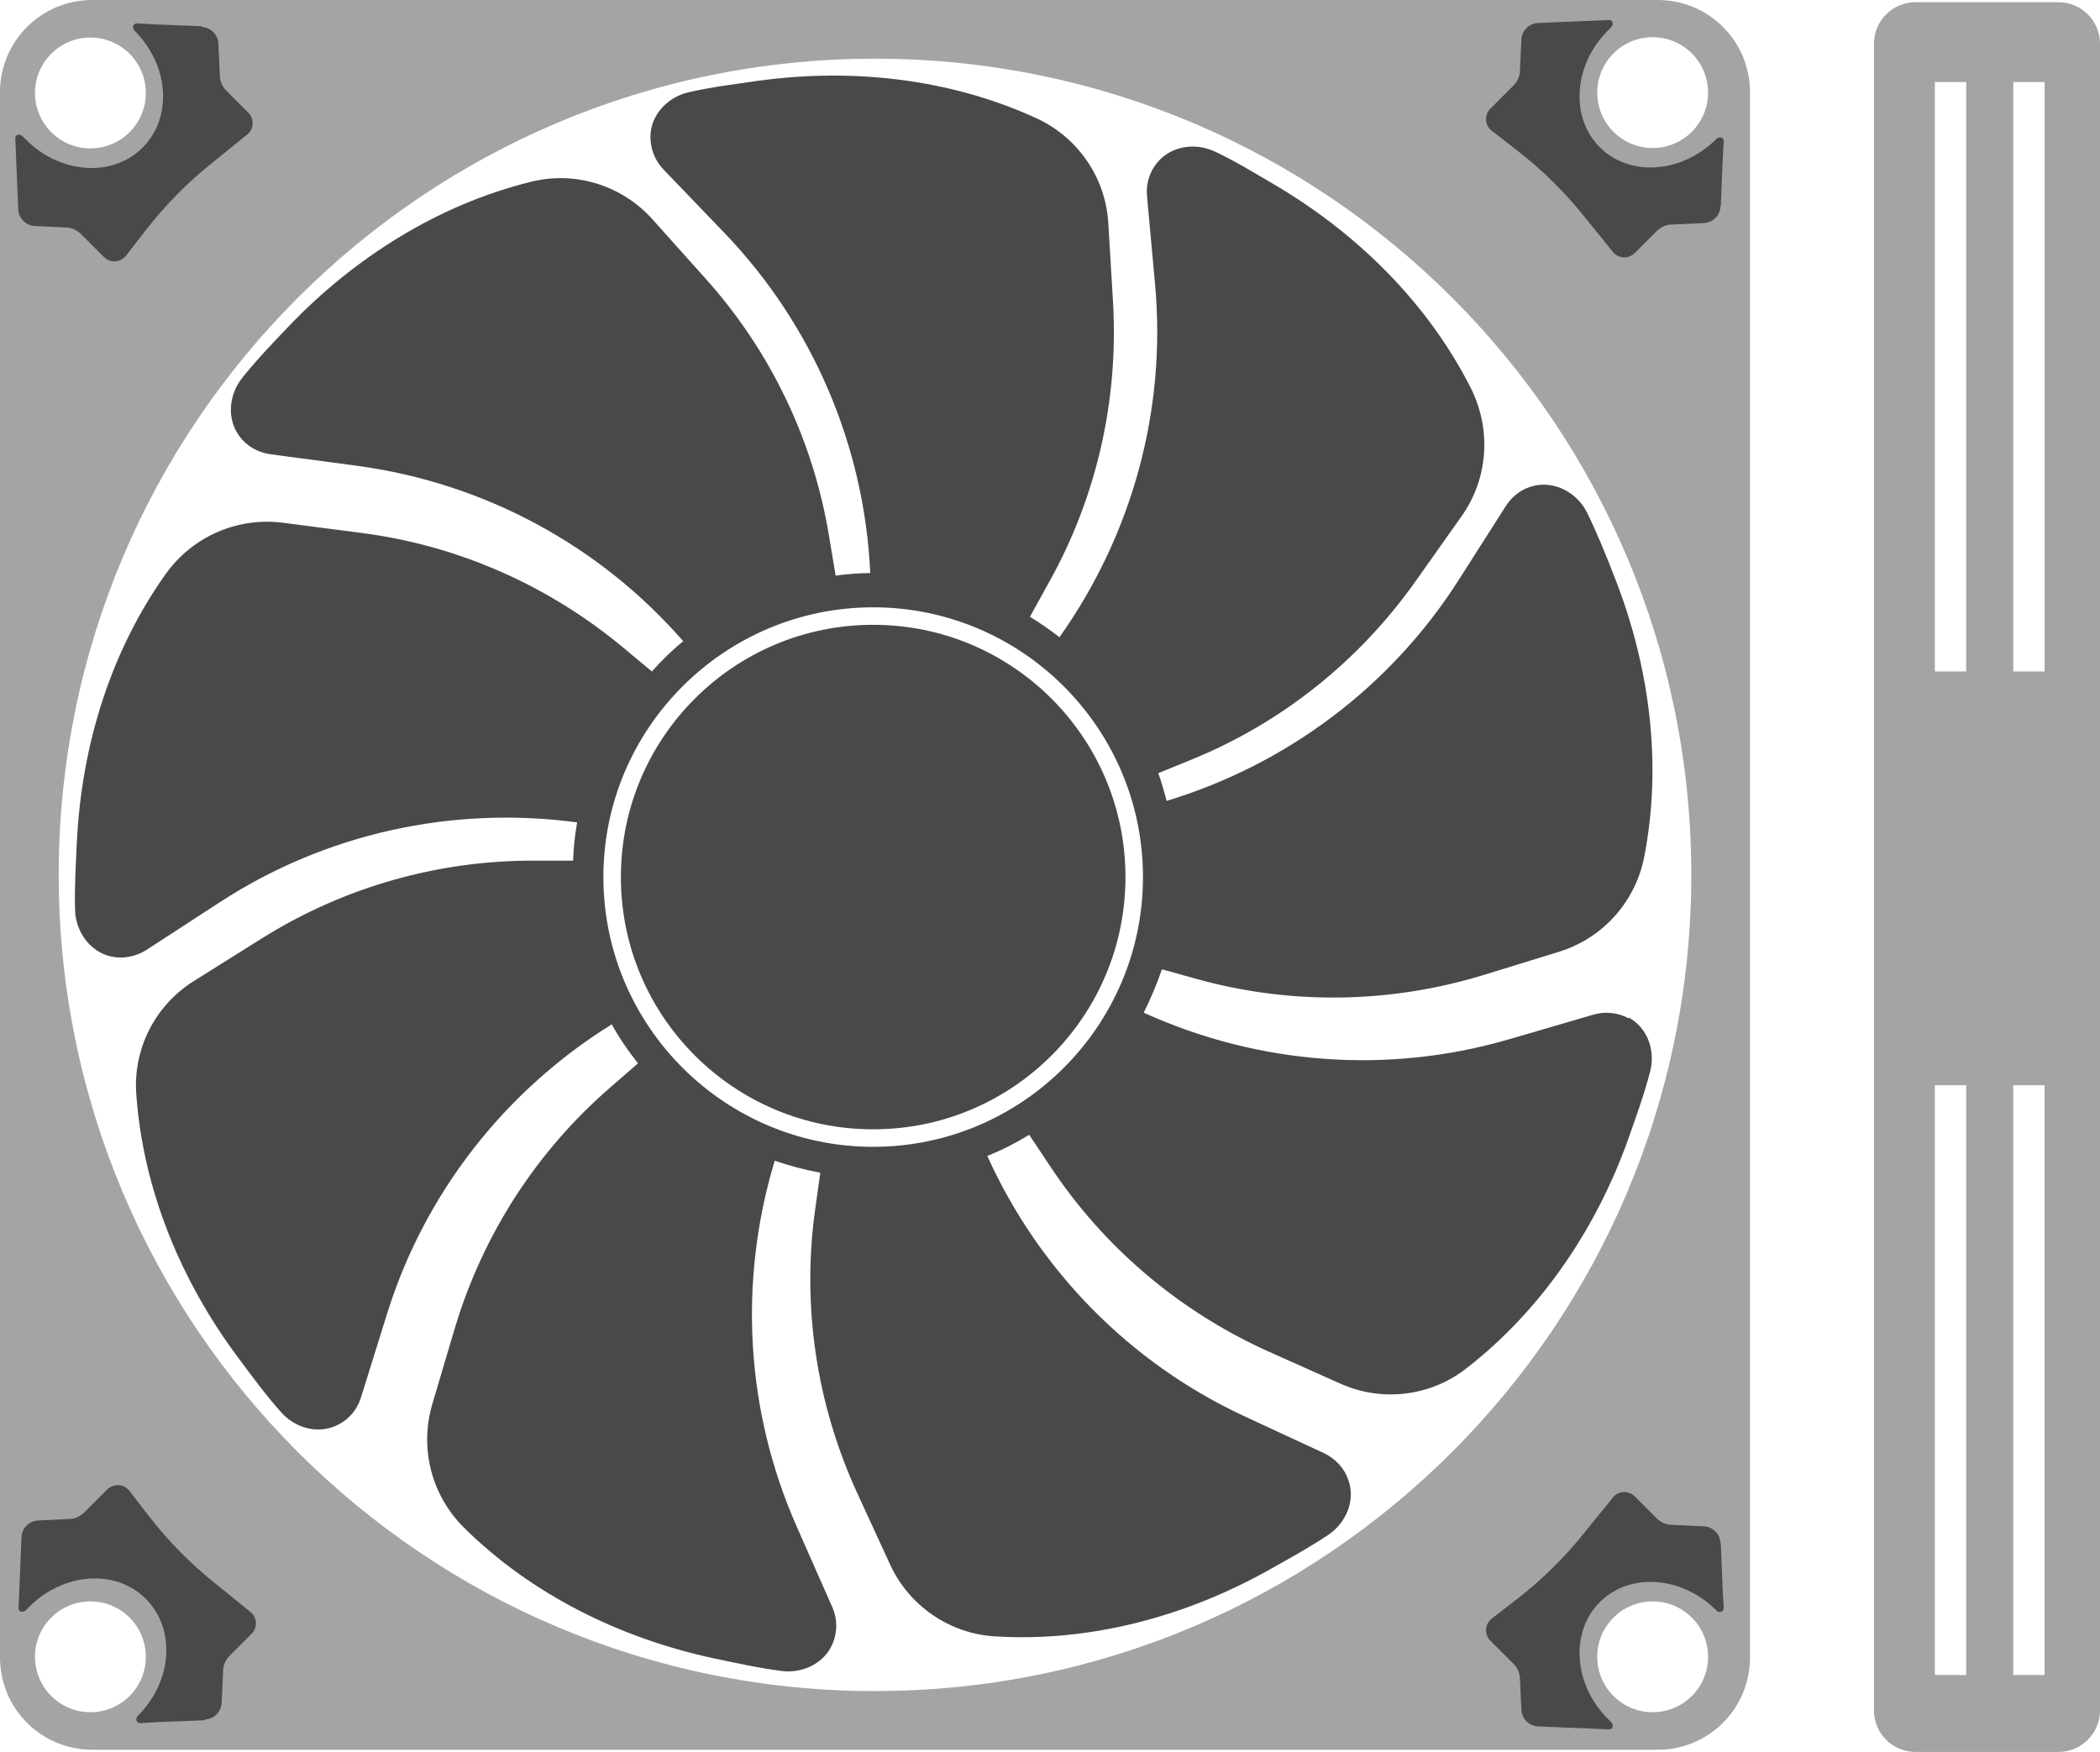
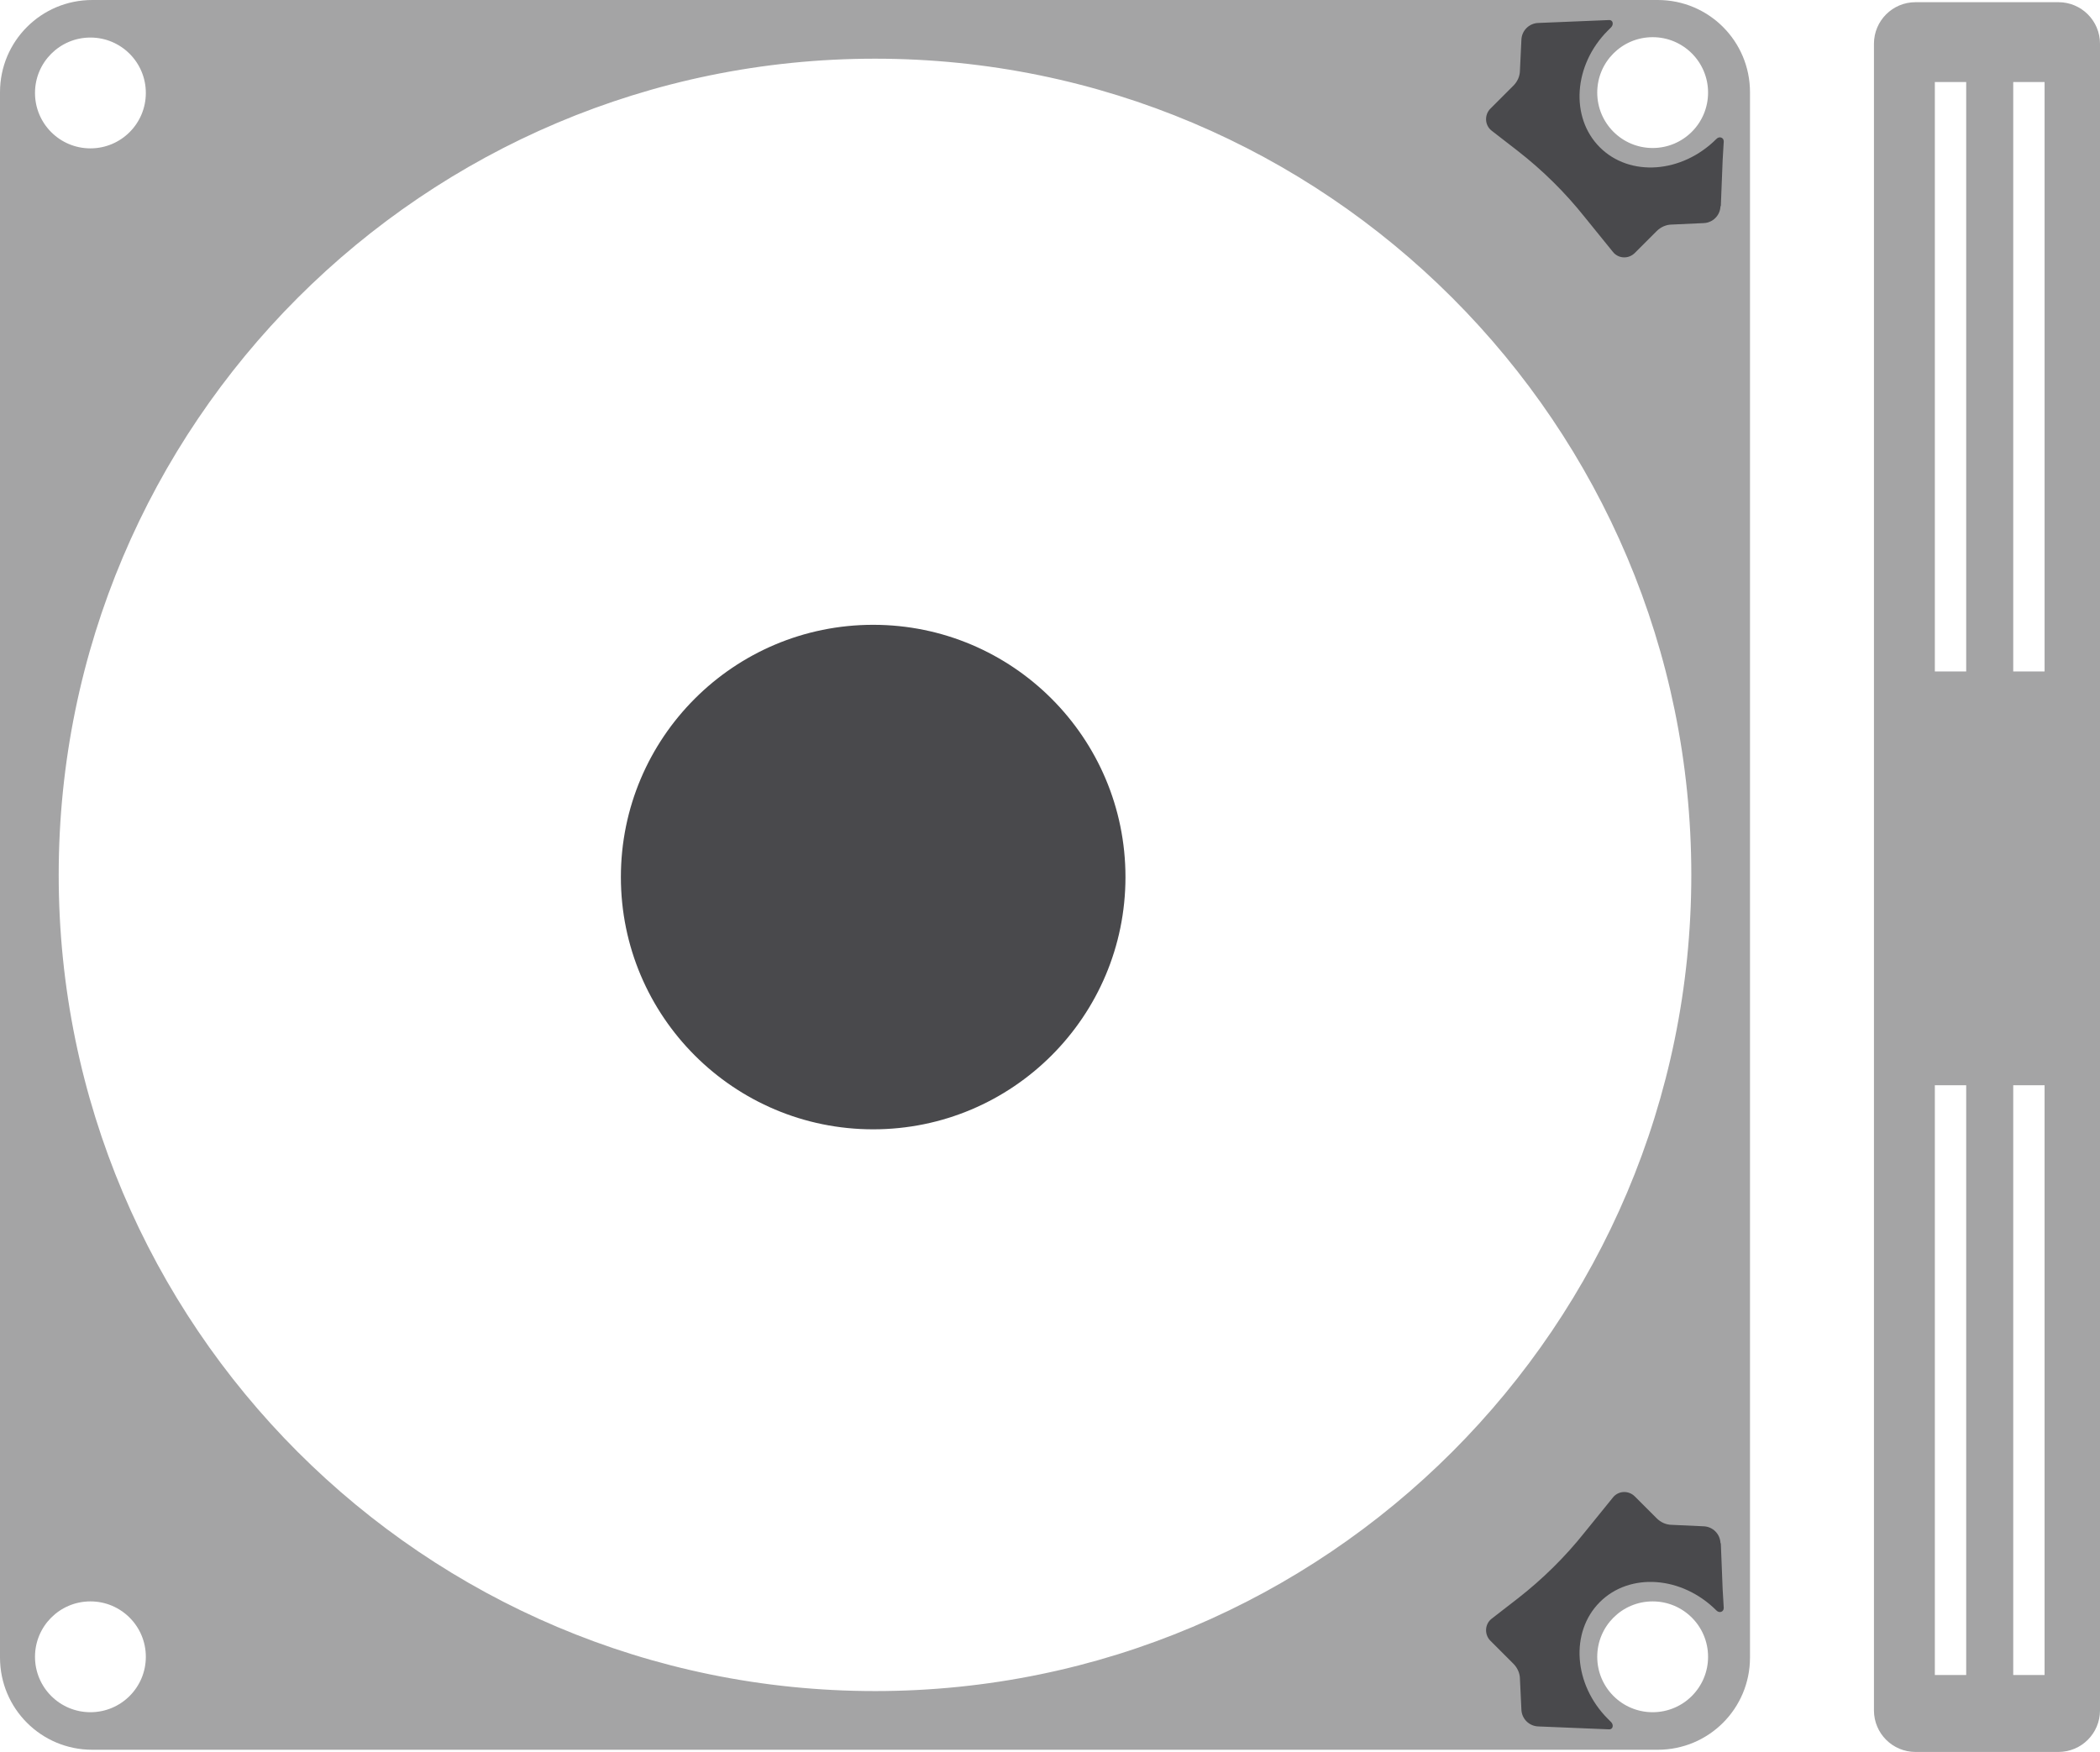
<svg xmlns="http://www.w3.org/2000/svg" id="Ebene_2" data-name="Ebene 2" viewBox="0 0 57.6 48.06">
  <defs>
    <style>
      .cls-1 {
        fill: #49494c;
      }

      .cls-2 {
        fill: #a4a4a5;
      }
    </style>
  </defs>
  <g id="Ebene_346" data-name="Ebene 346">
    <g>
      <g>
        <circle class="cls-1" cx="23.95" cy="24.06" r="6.92" />
-         <path class="cls-1" d="M44.68,27.94c-.29-.16-.64-.2-.96-.11l-2.33.68c-3.32.97-6.87.7-10.02-.73.19-.38.36-.78.5-1.19l.97.27c2.57.71,5.29.67,7.84-.11l2.08-.64c1.2-.37,2.1-1.37,2.34-2.61.5-2.57.14-5.25-.82-7.68-.23-.59-.47-1.19-.75-1.76-.26-.52-.84-.86-1.43-.74-.33.07-.61.27-.79.55l-1.3,2.04c-1.86,2.92-4.71,5.06-8.01,6.06-.07-.26-.14-.51-.23-.76l.93-.38c2.47-1.01,4.59-2.71,6.13-4.89l1.26-1.78c.73-1.03.82-2.37.26-3.5-1.18-2.34-3.11-4.24-5.35-5.57-.55-.32-1.1-.66-1.67-.93-.53-.25-1.19-.17-1.58.29-.22.26-.32.59-.29.92l.22,2.41c.32,3.45-.62,6.88-2.62,9.7-.26-.2-.53-.39-.81-.56l.53-.96c1.3-2.33,1.9-4.98,1.75-7.65l-.13-2.18c-.07-1.26-.84-2.37-1.98-2.89-2.38-1.09-5.07-1.38-7.65-1.02-.63.09-1.27.17-1.88.31-.57.13-1.04.61-1.05,1.21,0,.34.12.66.35.9l1.68,1.75c2.42,2.52,3.84,5.84,4,9.33-.32,0-.64.03-.95.07l-.18-1.08c-.43-2.63-1.61-5.09-3.39-7.07l-1.45-1.62c-.84-.94-2.13-1.34-3.35-1.03-2.54.63-4.83,2.08-6.63,3.96-.44.46-.88.92-1.28,1.42-.36.46-.43,1.12-.07,1.6.2.27.5.44.84.49l2.4.32c3.47.47,6.64,2.18,8.93,4.81-.31.25-.59.53-.86.83l-.78-.65c-2.05-1.71-4.54-2.81-7.18-3.15l-2.16-.28c-1.25-.16-2.48.38-3.21,1.4-1.52,2.13-2.31,4.72-2.44,7.33-.03.63-.07,1.28-.05,1.91.02.58.41,1.13.99,1.26.33.07.67,0,.95-.17l2.03-1.32c2.9-1.89,6.38-2.65,9.8-2.19-.06.34-.1.69-.11,1.05h-1.01c-2.67-.02-5.28.72-7.54,2.14l-1.85,1.16c-1.07.67-1.68,1.87-1.58,3.13.19,2.61,1.23,5.11,2.79,7.2.38.51.76,1.03,1.18,1.5.39.44,1.03.62,1.57.34.3-.15.52-.42.62-.74l.72-2.31c1.03-3.3,3.23-6.11,6.16-7.93.21.38.45.73.72,1.07l-.76.66c-2.02,1.75-3.49,4.03-4.26,6.59l-.62,2.09c-.36,1.21-.03,2.51.87,3.4,1.86,1.84,4.29,3.03,6.84,3.58.62.13,1.25.27,1.88.35.58.07,1.18-.22,1.4-.78.12-.31.12-.66-.02-.97l-.98-2.22c-1.4-3.17-1.6-6.72-.6-10.03.4.14.82.25,1.25.33l-.14,1c-.37,2.64.03,5.33,1.14,7.76l.91,1.98c.52,1.14,1.64,1.91,2.89,1.98,2.62.16,5.23-.55,7.5-1.82.55-.31,1.12-.62,1.64-.97.48-.33.75-.94.54-1.51-.11-.32-.35-.57-.65-.72l-2.2-1.02c-3.14-1.46-5.63-4-7.05-7.14.4-.16.79-.36,1.15-.58l.56.84c1.47,2.23,3.54,3.99,5.97,5.09l1.99.89c1.15.52,2.49.36,3.48-.42,2.07-1.61,3.57-3.86,4.44-6.31.21-.6.43-1.2.59-1.82.15-.57-.06-1.2-.59-1.49ZM23.95,31.46c-4.08,0-7.4-3.32-7.4-7.4s3.32-7.4,7.4-7.4,7.4,3.32,7.4,7.4-3.32,7.4-7.4,7.4Z" />
      </g>
      <path class="cls-2" d="M0,2.53v42.94c0,1.4,1.13,2.53,2.53,2.53h42.94c1.4,0,2.53-1.13,2.53-2.53V2.53c0-1.4-1.13-2.53-2.53-2.53H2.53C1.13,0,0,1.13,0,2.53ZM2.48,1.03c.84,0,1.52.68,1.52,1.52s-.68,1.52-1.52,1.52-1.52-.68-1.52-1.52.68-1.52,1.52-1.52ZM2.48,46.97c-.84,0-1.52-.68-1.52-1.52s.68-1.52,1.52-1.52,1.52.68,1.52,1.52-.68,1.52-1.52,1.52ZM24,46.39c-12.37,0-22.39-10.03-22.39-22.39S11.63,1.61,24,1.61s22.39,10.03,22.39,22.39-10.03,22.39-22.39,22.39ZM45.33,46.97c-.84,0-1.52-.68-1.52-1.52s.68-1.52,1.52-1.52,1.52.68,1.52,1.52-.68,1.52-1.52,1.52ZM45.33,4.06c-.84,0-1.52-.68-1.52-1.52s.68-1.52,1.52-1.52,1.52.68,1.52,1.52-.68,1.52-1.52,1.52Z" />
      <path class="cls-2" d="M56.46.06h-3.92c-.63,0-1.14.51-1.14,1.14v45.72c0,.63.51,1.14,1.14,1.14h3.92c.63,0,1.14-.51,1.14-1.14V1.2c0-.63-.51-1.14-1.14-1.14ZM53.93,45.95h-.86v-16.18h.86v16.18ZM53.93,18.42h-.86V2.25h.86v16.18ZM56.08,45.95h-.86v-16.18h.86v16.18ZM56.08,18.42h-.86V2.25h.86v16.18Z" />
-       <path class="cls-1" d="M5.53.72l-1.26-.05-.51-.03c-.11,0-.15.12-.07.2h0c.95.95,1.05,2.38.22,3.21s-2.26.72-3.2-.22c-.03-.03-.06-.06-.09-.09-.08-.08-.21-.05-.2.06l.02.48h0s.06,1.46.06,1.46c.01.25.21.45.46.46l.84.04c.16,0,.31.07.42.18l.63.63c.17.17.46.16.61-.04l.55-.71c.53-.68,1.14-1.3,1.82-1.84l.95-.77c.19-.15.2-.43.03-.6l-.6-.6c-.11-.11-.18-.26-.18-.42l-.04-.87c-.01-.25-.21-.45-.46-.46Z" />
      <path class="cls-1" d="M47.2,5.65l.05-1.26.03-.51c0-.11-.12-.15-.2-.07h0c-.95.95-2.38,1.05-3.2.23s-.72-2.26.22-3.2c.03-.03.06-.06.09-.09.08-.08.05-.21-.06-.2l-.48.02h0s-1.46.06-1.46.06c-.25.01-.45.21-.46.46l-.04.84c0,.16-.07.31-.18.42l-.63.63c-.17.17-.16.46.04.61l.71.55c.68.53,1.3,1.14,1.84,1.82l.77.95c.15.19.43.2.6.03l.6-.6c.11-.11.26-.18.42-.18l.87-.04c.25-.01.45-.21.46-.46Z" />
-       <path class="cls-1" d="M5.62,47.19l-1.26.05-.51.03c-.11,0-.15-.12-.07-.2h0c.95-.95,1.05-2.38.22-3.21s-2.26-.72-3.2.22c-.03.03-.06.06-.09.09-.08.08-.21.05-.2-.06l.02-.48h0s.06-1.46.06-1.46c.01-.25.21-.45.46-.46l.84-.04c.16,0,.31-.07.42-.18l.63-.63c.17-.17.46-.16.61.04l.55.71c.53.68,1.14,1.3,1.82,1.84l.95.77c.19.15.2.43.03.6l-.6.6c-.11.11-.18.26-.18.42l-.04.87c-.01.25-.21.45-.46.46Z" />
      <path class="cls-1" d="M47.2,42.34l.05,1.26.03.51c0,.11-.12.15-.2.07h0c-.95-.95-2.38-1.05-3.2-.23s-.72,2.26.22,3.2c.03.03.06.06.09.09.08.08.05.21-.06.2l-.48-.02h0s-1.46-.06-1.46-.06c-.25-.01-.45-.21-.46-.46l-.04-.84c0-.16-.07-.31-.18-.42l-.63-.63c-.17-.17-.16-.46.04-.61l.71-.55c.68-.53,1.3-1.14,1.84-1.82l.77-.95c.15-.19.43-.2.6-.03l.6.6c.11.11.26.18.42.18l.87.04c.25.01.45.21.46.46Z" />
    </g>
  </g>
</svg>